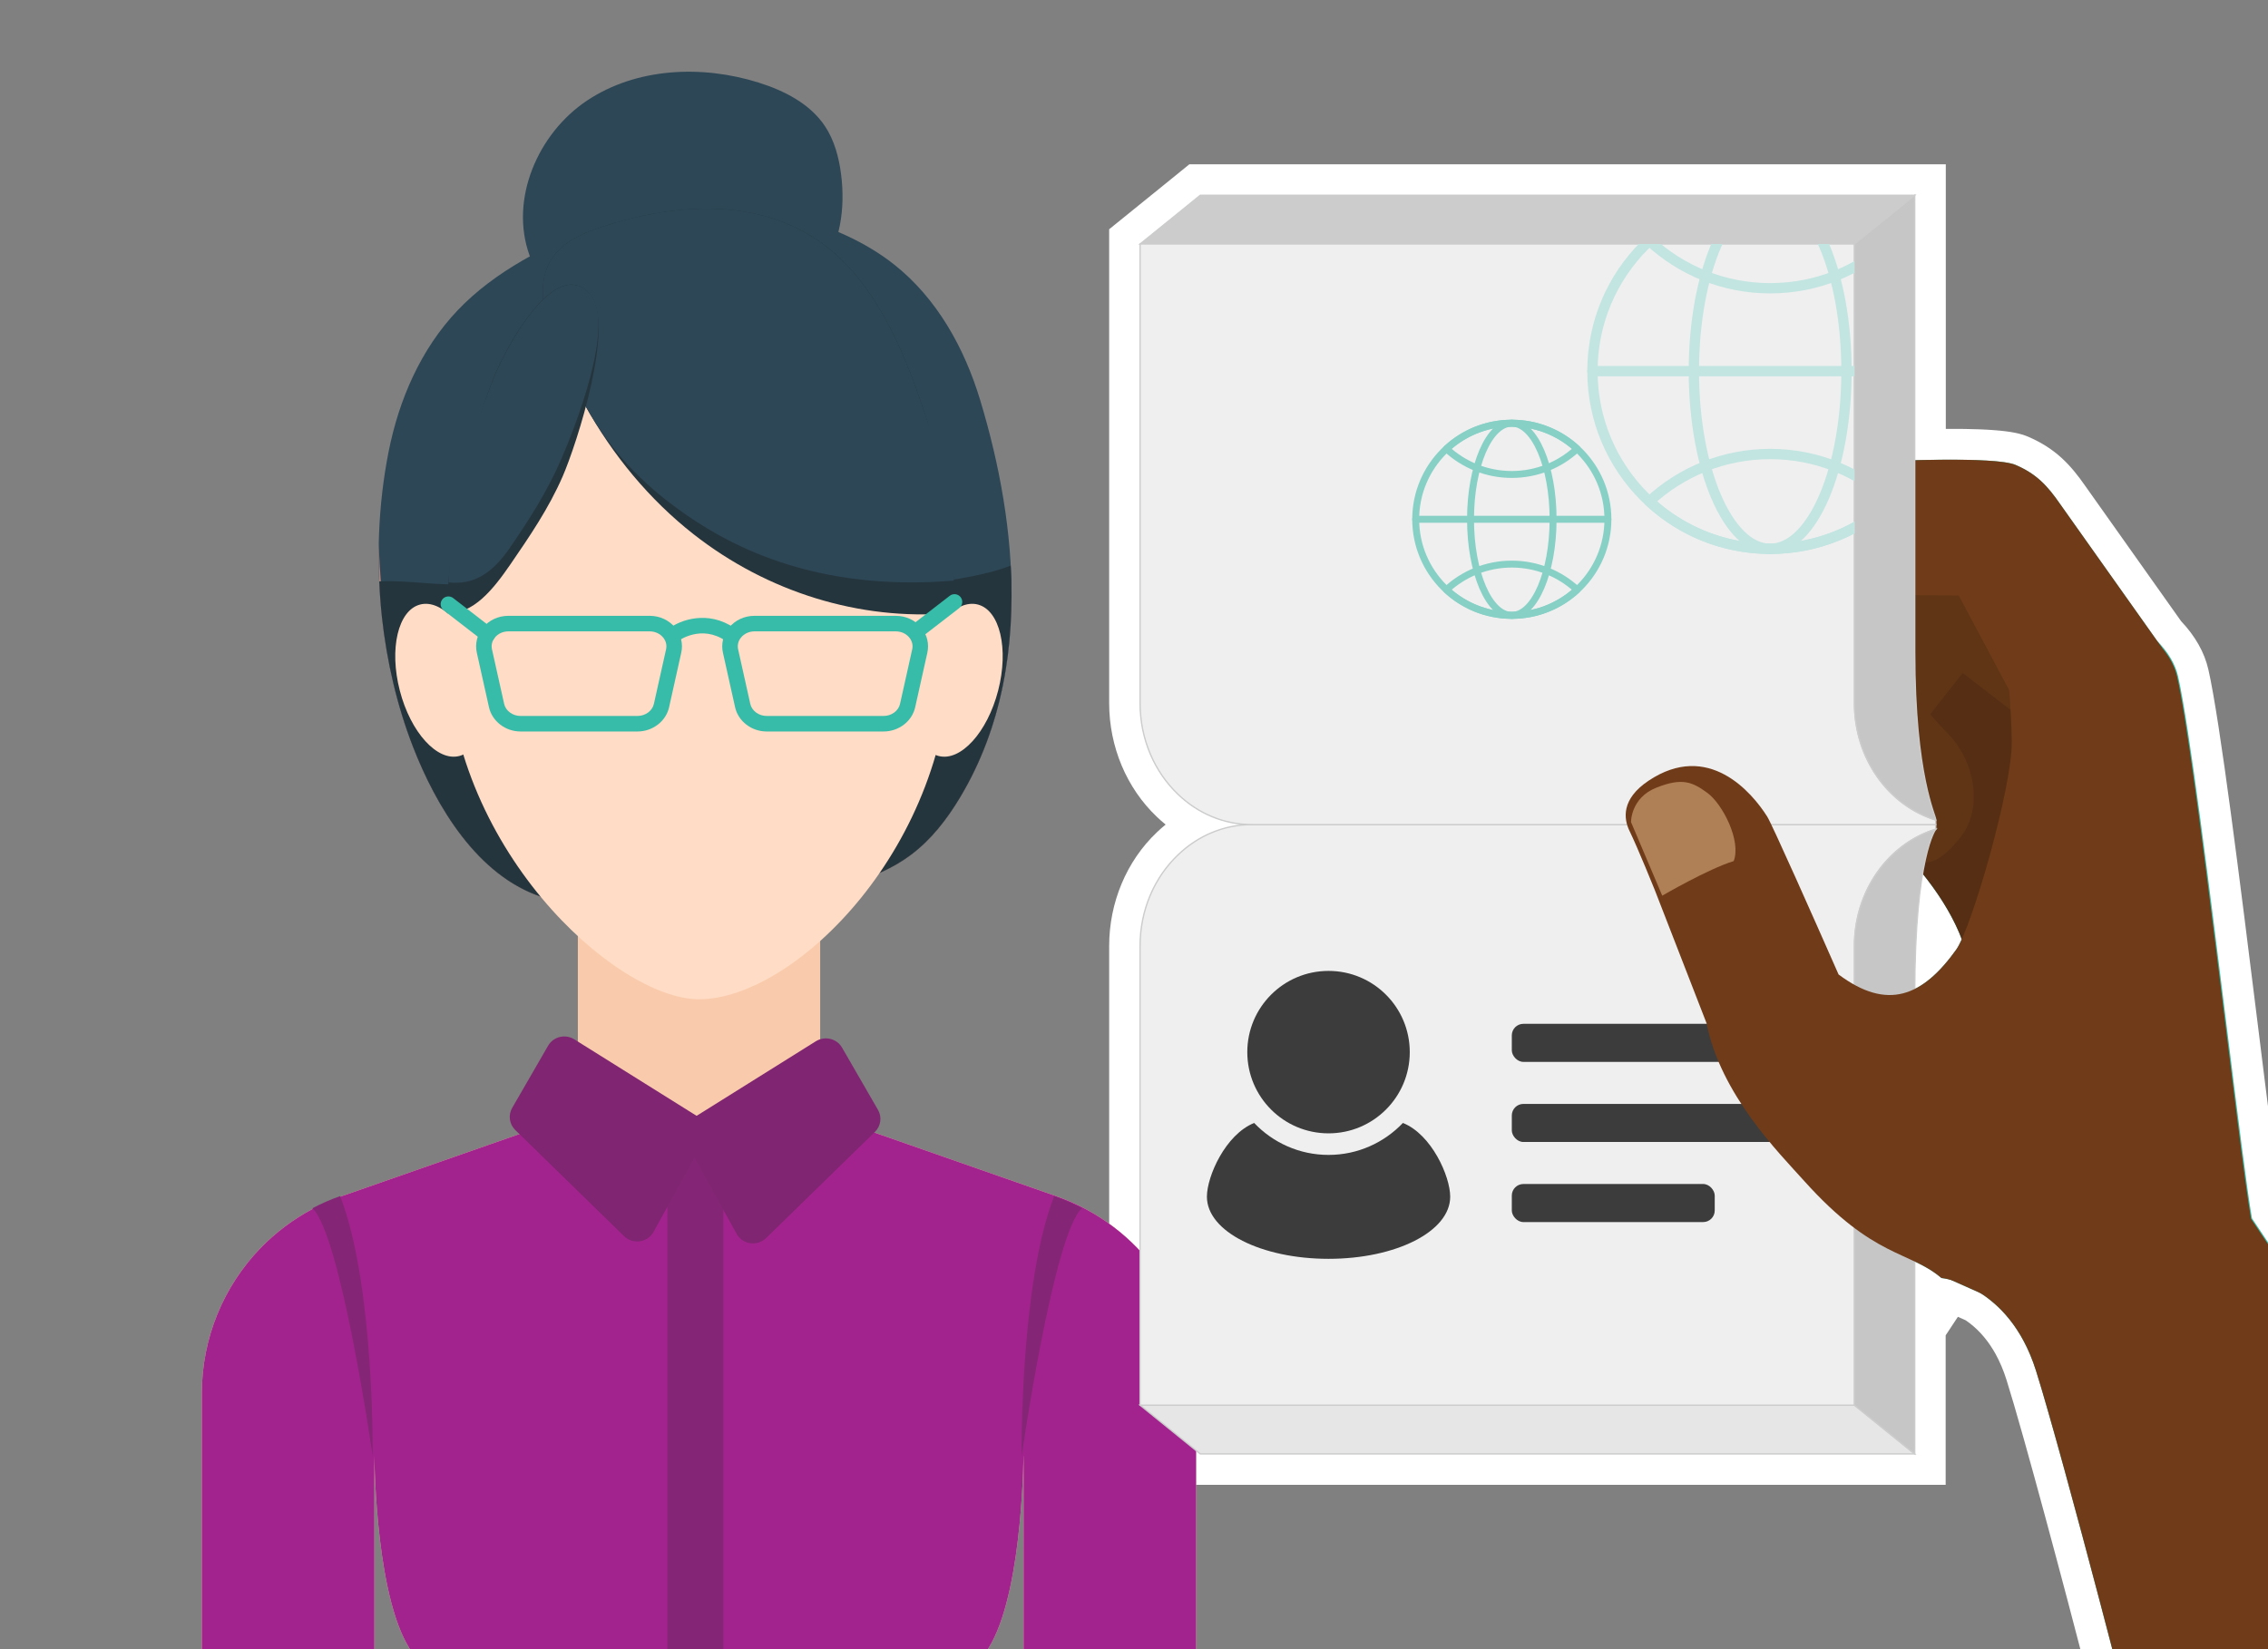
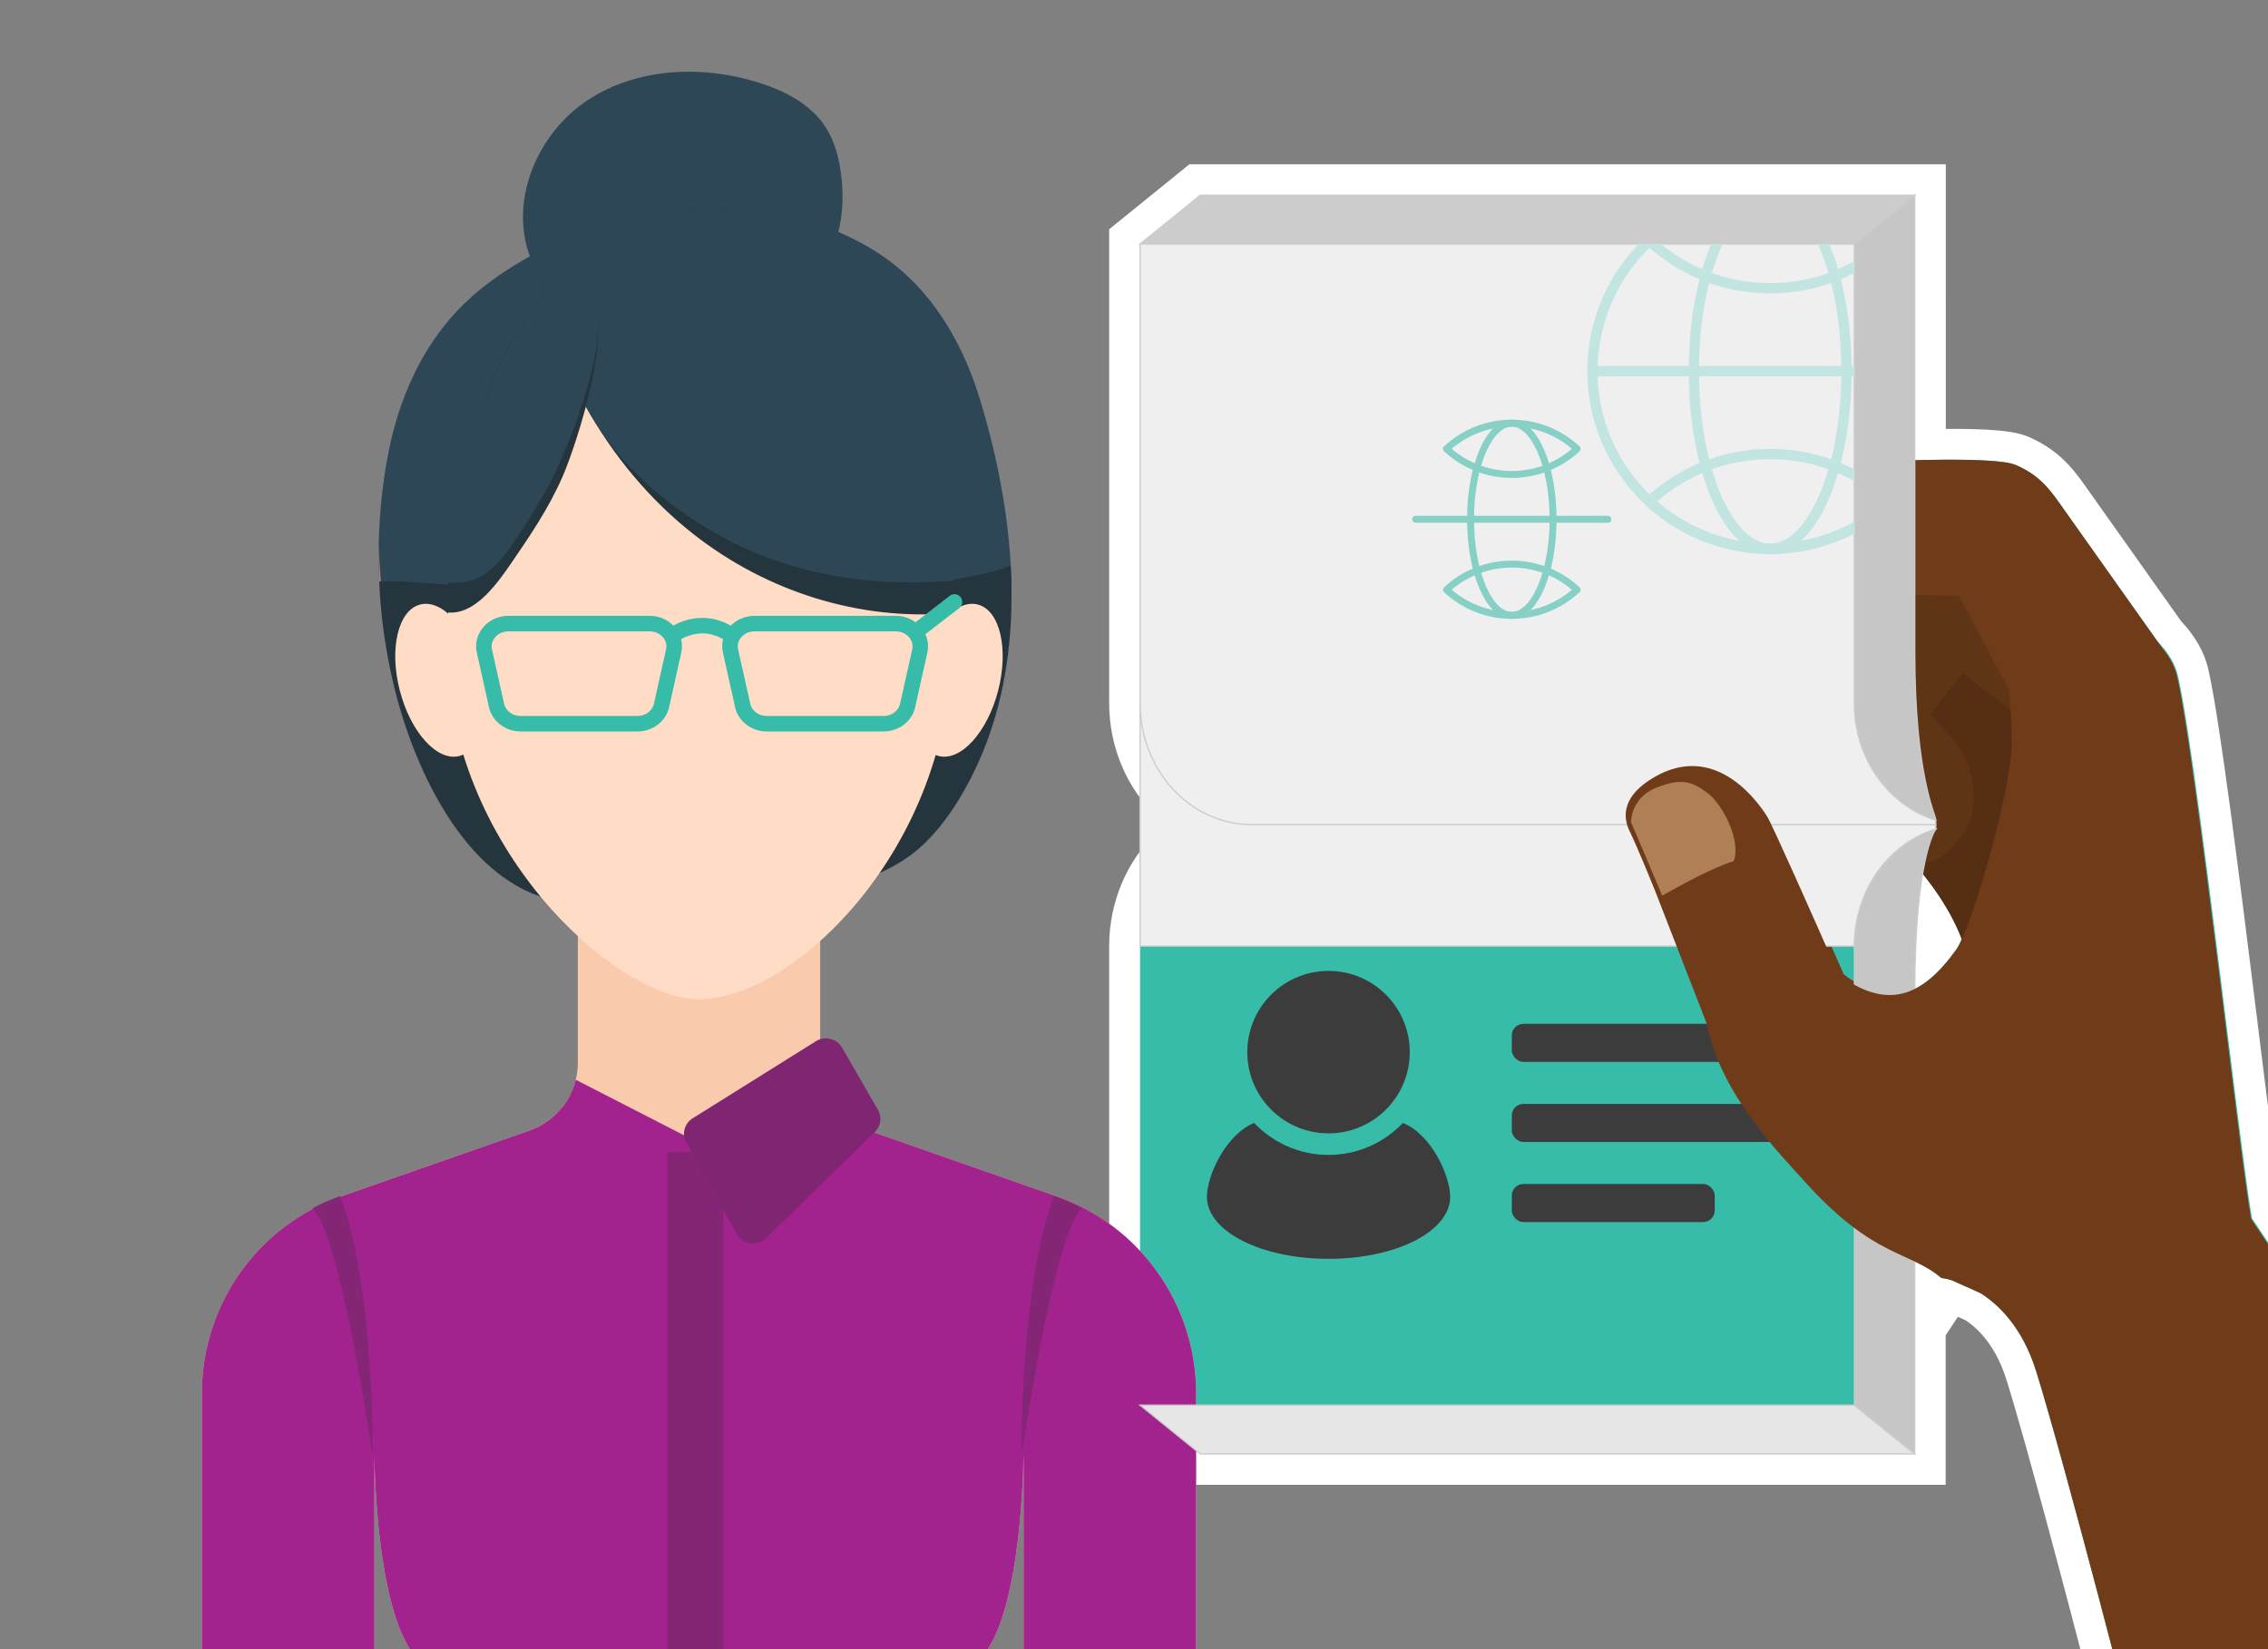
<svg xmlns="http://www.w3.org/2000/svg" id="Layer_7" viewBox="0 0 1100 800">
  <rect x="0" y="0" width="1100" height="800" fill="#808080" stroke="none" />
  <defs>
    <style>.cls-1{stroke:#87d0c6;stroke-width:3.36px;}.cls-1,.cls-2,.cls-3{fill:none;}.cls-1,.cls-3{stroke-linecap:round;stroke-linejoin:round;}.cls-4{clip-path:url(#clippath);}.cls-2,.cls-5,.cls-6,.cls-7,.cls-8,.cls-9,.cls-10,.cls-11,.cls-12,.cls-13,.cls-14,.cls-15,.cls-16,.cls-17,.cls-18,.cls-19{stroke-width:0px;}.cls-20{fill:#efefef;}.cls-20,.cls-21,.cls-22,.cls-23,.cls-24{stroke:#ccc;stroke-miterlimit:10;stroke-width:.64px;}.cls-5{fill:#562e13;}.cls-6{fill:#842675;}.cls-7{fill:#a8817d;}.cls-3{stroke:#c2e5e1;stroke-width:5px;}.cls-8{fill:#802571;}.cls-9{fill:#f9cbac;}.cls-10{fill:#703b18;}.cls-11{fill:#ecc092;opacity:.51;}.cls-21{fill:#e6e6e6;}.cls-12{fill:#ffdcc5;}.cls-13{fill:#3c3c3c;}.cls-14{fill:#5f3515;}.cls-15{fill:#2d4756;}.cls-16{fill:#36bca8;}.cls-22{fill:#ccc;}.cls-17{fill:#a3238e;}.cls-23{fill:#c6c6c6;}.cls-18{fill:#fff;}.cls-24{fill:#efefef;}.cls-19{fill:#25353d;}</style>
    <clipPath id="clippath">
      <path class="cls-2" d="M552.95,118.37h346.49v222.69c0,26.53,16.05,48.95,38.24,56.32.4.15.79.25,1.19.4v2.22h-331.77c-13.68,0-26.18-5.53-35.67-14.62-11.36-10.77-18.48-26.63-18.48-44.31V118.37Z" />
    </clipPath>
  </defs>
  <path class="cls-16" d="M901,424.24s.35-.62.48-.84l12.93,7.6-.36.64-13.04-7.4Z" />
  <path class="cls-18" d="M907.94,427.2c-.14.24-.28.49-.42.74.14-.25.28-.49.42-.74M895.01,419.6c-.14.24-.28.49-.42.73l-.1.18,26.07,14.85.15-.27c.05-.1.11-.19.16-.29l-25.86-15.2h0Z" />
  <path class="cls-16" d="M908.6,426.12c.18-.3.37-.6.56-.89-.19.3-.37.6-.56.89Z" />
  <path class="cls-18" d="M909.16,425.22c-.14.22-.28.44-.41.66.14-.22.27-.44.41-.66M908.75,425.88l-.14.23.14-.23M896.55,417.1c-.2.3-.39.61-.58.92l-.06.09-.08.13,25.53,15.76.12-.2.03-.05h0c.09-.14.18-.29.27-.43l-25.24-16.22h0Z" />
  <path class="cls-16" d="M903.52,420.15c.26-.38.51-.77.78-1.15l12.3,8.58c-.18.26-.35.52-.53.78l-.07.11-12.48-8.33Z" />
  <path class="cls-18" d="M910.45,423.3s-.01.02-.02.03c0,0,.01-.02.02-.03M910.43,423.33s0,0,0,.01c0,0,0,0,0-.01M910.42,423.34s0,0,0,.01c0,0,0,0,0-.01M910.41,423.35c-.22.32-.43.64-.65.96.21-.32.43-.64.65-.96" />
  <path class="cls-16" d="M904.92,418.14l.44-.6c.15-.21.31-.42.47-.62l11.95,9.07-.33.44-.38.51-12.15-8.79Z" />
  <path class="cls-18" d="M911.8,421.45c-.14.18-.27.36-.4.54.13-.18.27-.36.4-.54M911.4,421.99c-.13.18-.27.36-.4.55.13-.18.26-.36.4-.55M899.85,412.37c-.19.24-.37.49-.55.74h0c-.15.21-.31.42-.46.63l24.31,17.58.34-.47c.08-.12.17-.23.26-.35l-23.9-18.14h0Z" />
  <path class="cls-16" d="M921.16,479.69c.1-23.15,1.42-42.38,3.91-57.14l2.78-16.46,10.46,13.01c9.21,11.45,16,22.85,20.18,33.88l1.11,2.91-1.29,2.84c-1.23,2.72-2.34,4.76-3.38,6.21-.61.86-1.23,1.7-1.85,2.52l-.57.75c-.43.56-.87,1.12-1.31,1.68-.22.27-.44.55-.66.82-.44.53-.88,1.06-1.31,1.57,0,0-.45.53-.62.73-.54.61-1.06,1.2-1.6,1.77,0,0-.27.3-.37.41-.65.69-1.32,1.37-1.99,2.03-.12.11-.52.49-.52.49-.5.48-1.01.95-1.52,1.41l-.7.62c-.48.42-.96.82-1.43,1.2-.23.19-.48.39-.72.58-.53.41-1.05.81-1.58,1.19,0,0-.44.32-.59.43-.76.53-1.5,1.02-2.22,1.47-.15.09-.26.16-.38.22-.6.36-1.25.74-1.9,1.08-.2.11-.4.21-.6.31l-11.37,5.62.06-12.14Z" />
  <path class="cls-18" d="M932.47,423.79c7.6,9.46,14.64,20.3,19.02,31.84-.99,2.19-1.89,3.88-2.65,4.95-.58.81-1.16,1.59-1.74,2.36-.17.23-.35.46-.52.68-.41.53-.82,1.06-1.23,1.58-.2.25-.41.5-.61.75-.4.49-.8.97-1.2,1.43-.19.23-.39.46-.58.68-.48.55-.96,1.08-1.44,1.59-.11.12-.22.25-.33.36-.59.63-1.19,1.23-1.79,1.82-.15.15-.3.28-.45.43-.45.43-.9.85-1.35,1.26-.21.18-.41.36-.62.54-.41.35-.82.7-1.23,1.03-.21.17-.42.34-.63.51-.44.35-.89.68-1.34,1.01-.17.12-.33.25-.5.37-.62.43-1.23.84-1.86,1.23-.09.06-.18.1-.27.16-.53.32-1.06.63-1.6.91-.21.11-.41.21-.62.31-.09.04-.17.08-.26.12.12-26.43,1.82-44.17,3.8-55.93M923.23,388.37l-5.56,32.92c-2.56,15.16-3.91,34.8-4.01,58.36l-.11,24.26,21.66-10.71c.16-.08.32-.15.47-.23l.13-.07c.26-.13.52-.26.79-.4.71-.38,1.44-.79,2.17-1.23.17-.1.33-.19.49-.29.87-.53,1.74-1.11,2.61-1.72.19-.14.41-.29.62-.45l.07-.05c.65-.47,1.25-.92,1.8-1.35.28-.22.57-.45.85-.68.5-.41,1.05-.86,1.58-1.33l.08-.07c.23-.2.47-.41.7-.62.56-.5,1.12-1.02,1.73-1.61l.06-.05c.17-.16.34-.32.51-.49.75-.73,1.49-1.49,2.2-2.25.13-.14.26-.28.4-.43l.03-.04c.59-.63,1.16-1.27,1.71-1.89.19-.22.4-.46.61-.7l.1-.12c.46-.53.93-1.1,1.4-1.67.24-.29.48-.58.71-.88.47-.59.95-1.2,1.42-1.82l.13-.17c.16-.2.31-.4.47-.61.71-.95,1.36-1.83,1.97-2.68,1.34-1.88,2.64-4.25,4.1-7.47l2.57-5.68-2.21-5.83c-4.47-11.77-11.65-23.86-21.35-35.92l-20.92-26.02h0Z" />
  <path class="cls-16" d="M906.4,416.17l.18-.23c.16-.21.33-.43.5-.64.09-.11.19-.23.3-.36l11.61,9.5c-.26.32-.51.64-.77.96l-11.82-9.24Z" />
  <path class="cls-18" d="M913.21,419.66c-.3.37-.6.75-.9,1.12.2-.26.4-.52.6-.77.1-.12.2-.23.3-.35M901.7,410.04c-.17.2-.31.37-.45.54-.2.25-.41.51-.61.78l-.14.18,23.62,18.49c.22-.28.44-.56.67-.84l-23.16-19.07.07-.08h0Z" />
  <polygon class="cls-16" points="899.88 426.28 900.18 425.71 913.41 432.78 913.16 433.26 899.88 426.28" />
  <path class="cls-18" d="M906.79,429.24c-.09.17-.18.35-.27.53.09-.17.18-.35.27-.53M893.58,422.15c-.09.18-.19.35-.28.53l-.06.11,26.56,13.95.16-.32.06-.11-26.45-14.16h0Z" />
  <polygon class="cls-16" points="915.95 408.06 915.07 407.06 915.23 406.92 925.28 418.04 925.1 418.22 924.86 418.42 915.95 408.06" />
  <path class="cls-18" d="M920.07,412.65s0,0,0,0c-.01,0-.02.02-.03.03.01,0,.02-.02.03-.03M920.04,412.68s0,0-.01.01c0,0,0,0,.01-.01M920.07,397.65h-5.6l-4.21,3.65-.02.02-.05.04h0s-.01.02-.01.02l-.05.05h0s.19.22.19.22l16.01,18.55,3.34,4,.03-.03.03-.02h0s.01-.02.01-.02l11.98-10.11-10.64-11.52-4.45-4.83h-6.57Z" />
  <polygon class="cls-16" points="898.81 428.4 898.97 428.07 912.47 434.61 912.37 434.82 898.81 428.4" />
  <path class="cls-18" d="M905.72,431.34c-.04.09-.09.18-.13.27.04-.09.09-.18.13-.27M892.22,424.8l-.16.33,27.03,13.01.15-.32-.03.05-27-13.07h0Z" />
  <path class="cls-16" d="M909.64,412.34c.39-.42.77-.84,1.17-1.25l10.79,10.42c-.3.31-.6.63-.89.95l-11.07-10.12Z" />
  <path class="cls-18" d="M916.2,416.3c-.35.36-.69.73-1.03,1.1.34-.37.68-.74,1.03-1.1M905.4,405.89c-.44.46-.88.92-1.3,1.39l22.14,20.24c.25-.28.5-.55.76-.82l-21.6-20.82h0Z" />
  <path class="cls-16" d="M911.38,410.5c.39-.4.79-.79,1.19-1.18l10.4,10.81c-.31.3-.62.61-.92.92l-10.67-10.55Z" />
  <path class="cls-18" d="M917.77,414.73c-.36.34-.71.69-1.06,1.05.35-.35.7-.7,1.06-1.05M907.38,403.91c-.45.43-.89.87-1.33,1.32l21.33,21.09c.26-.26.52-.52.78-.78l-20.78-21.64h0Z" />
  <path class="cls-16" d="M913.21,408.73l.18-.17c.19-.18.37-.36.57-.53.12-.11.48-.42.48-.42l9.92,11.25c-.31.27-.61.55-.9.83l-10.24-10.96Z" />
  <path class="cls-18" d="M919.39,413.24c-.36.32-.71.64-1.06.96.22-.2.43-.41.65-.61.13-.12.27-.24.41-.36" />
  <path class="cls-16" d="M907.97,414.24c.37-.43.74-.86,1.11-1.29l11.2,9.98c-.28.32-.56.64-.84.97l-11.47-9.66Z" />
  <path class="cls-18" d="M914.68,417.94c-.33.37-.65.75-.98,1.13.32-.38.65-.76.98-1.13M903.48,407.97c-.42.47-.83.94-1.23,1.43l22.92,19.36c.24-.28.47-.56.72-.83l-22.4-19.95h0Z" />
  <path class="cls-16" d="M1062.45,871.13c-.62,0-1.24,0-1.84,0-.03,0-2.82-.02-2.82-.02-.57,0-1.12-.02-1.66-.02h-.47s-1.91-.04-1.91-.04c-.54,0-1.06-.02-1.57-.04h-.46c-.46-.02-.9-.03-1.34-.04h-.52c-.46-.03-.85-.05-1.22-.06l-.45-.02-1.14-.05h-.14l-.27-.02-1.1-.06h-.1s-1.04-.08-1.19-.09h-.15l-.35-.03c-.3-.03-.52-.05-.73-.06l-.37-.03-.15-.02c-.27-.03-.53-.06-.78-.09-.14-.01-.27-.03-.41-.05-.05,0-.1-.01-.15-.02h-.36l-.55-.14h-.13l-.9-.23c-.46-.12-.84-.24-1.16-.35l-.33-.12-.26-.13c-.71-.32-1.34-.7-1.91-1.17l-.34-.28-.26-.27c-1.21-1.22-1.97-2.79-2.18-4.47-.11-.58-.79-3.75-4.58-18.73-8.33-32.98-26.62-102.96-39.42-148.42-3.54-12.61-6.4-22.34-8.47-28.93-1.58-5.01-3.56-9.69-5.89-13.92-.07-.13-.13-.25-.2-.36l-.1-.16c-.35-.63-.71-1.23-1.07-1.83-4.3-7.07-9.7-12.77-16.05-16.94l-10.12-4.52-3.97,6.13-4.07-8.28-.36-.03-1.77-1.56c-.19-.16-.38-.32-.57-.48v87.62h-356.67l-12.79-10.38-5.74-4.64-15.51-12.56v-226.28c0-19.07,7.59-37.21,20.82-49.75,2.26-2.16,4.75-4.2,7.38-6.04,1.62-1.13,3.29-2.18,4.99-3.14-1.7-.96-3.36-2-4.98-3.13-2.64-1.85-5.13-3.89-7.41-6.07-13.21-12.52-20.8-30.66-20.8-49.73V114.79l15.51-12.56,5.75-4.65,12.78-10.37h356.67v128.36l1.19-.02c.34,0,.69,0,1.04-.02h1.58c.12-.02.28-.02.44-.02h.16c.21,0,.41,0,.62,0,0,0,.71,0,.76,0,.22,0,.44,0,.67,0h1.99c.36-.01.71-.01,1.07-.01h2.92s2.49.03,2.49.03c.88.01,1.67.02,2.45.04h.09c1.58.03,3.14.07,4.65.12h.38c.7.04,1.35.06,2.01.08h.3s.2.03.23.03c.63.03,1.26.06,1.88.09.03,0,.17,0,.17,0l2.06.13c.19,0,.37.02.57.04.52.03,1.02.07,1.52.11h.1l2.35.22c.63.06,1.24.14,1.83.21.12.01.23.03.34.04.52.07,1.71.24,1.71.24l.69.12c.33.06.65.11.96.17l.32.06.4.09c.31.07.62.13.9.2l.12.02.23.06c.53.13,1.04.27,1.49.41l.22.07c.41.14.94.32,1.51.57,11.75,5.08,17.99,11.78,24.82,21.65l46.59,65.73c6.15,6.4,10.09,13.24,11.73,20.34,5.54,24.15,15.55,104.75,23.59,169.51l.05.41c5.17,41.7,9.67,77.93,12.02,91.88,40.8,61.25,86.11,128.4,90.37,133.21-.04-.04-.36-.4-.94-.81l-3.83,5.4,5-3.75,7.43,9.9-12.95,3.16-1.52-.25c-1.88-.31-3.22-1.23-4.19-2.15l-8.14-3.63,5.04,9.53v123.5h-7.59.09l-.09.23v7.22h-.73l-.48-.09s-.12,0-.14,0h-.38l-.15-.02h-.25s-1.85-.03-1.85-.03c0,0-1.21,0-1.26,0-.09,0-.56.01-.56.01,0,0-.89,0-.95,0-.12,0-.65.01-.65.01h-1.51s-2.5.04-2.58.04l-1.47.02-.76.02h-.14c-.4,0-.8,0-1.2.02l-2.5.04s0,0,.01,0h-.11s-.21.01-.21.01c-3.48.06-7.34.14-11.48.23l-10.14.21c-6.04.13-12.41.26-18.85.39l-3.74.08h-.44c-.85.02-1.71.04-2.57.05-.14,0-.86.02-.86.02-.88,0-1.77.03-2.65.04l-4.44.08h-.17s-10,.15-10,.15c0,0-3.64.05-3.81.05l-6.07.06c-.36,0-.61,0-.88,0,0,0-2.34.01-2.4.01-.21,0-.41,0-.62,0h-2.53s-.59.01-.59.01h-5.46ZM937.55,444.12c-.51,6.14-.88,12.8-1.11,19.97.31-.34.61-.67.91-1.01l.56-.66c.34-.4.68-.79,1.01-1.21l.55-.68c.36-.46.74-.94,1.12-1.44l.54-.7c.53-.71,1.06-1.43,1.59-2.18.08-.11.25-.37.54-.89-1.57-3.68-3.48-7.42-5.72-11.21Z" />
  <path class="cls-18" d="M928.66,94.71v128.53c.06-.01.13-.01.19-.01.18,0,.36-.01.54-.01.24,0,.48-.02.72-.02.17-.01.34-.01.51-.01.27,0,.55-.02.82-.02.14,0,.28,0,.42,0,.31-.01.62-.02.93-.02.13-.01.25-.01.37-.01.4,0,.8-.02,1.21-.03h.09c.91-.02,1.83-.03,2.77-.05h.12c.41,0,.82,0,1.24-.02h.36c.34,0,.68-.01,1.02-.01.15,0,.29-.01.44-.01.33,0,.66,0,1,0h.39c.34,0,.68,0,1.03,0h1.89c.32-.01.64-.01.96-.01h.39c.76,0,1.52.01,2.28.01h.25c.76,0,1.53,0,2.29.02h.2c.78.01,1.56.02,2.34.04h.06c1.59.03,3.15.07,4.67.12h.19c.71.03,1.41.06,2.11.08.09,0,.19,0,.28.02.68.03,1.35.06,2.01.1.09,0,.18,0,.27,0,.66.04,1.31.08,1.94.12.08,0,.16,0,.23.02.65.04,1.28.09,1.89.14.05,0,.09,0,.14,0,.63.06,1.25.11,1.85.17h.01c.59.06,1.15.13,1.7.2.06,0,.12,0,.17.02.52.07,1.02.14,1.5.21.07.01.14.02.22.03.46.08.9.15,1.33.23.07.02.14.03.2.04.42.09.82.17,1.19.26.05,0,.11.03.16.04.37.09.73.19,1.05.29.03,0,.06.02.09.03.33.11.64.22.92.34,10.11,4.37,15.36,9.99,21.61,19.03l32.26,45.52,14.71,20.75c5.41,5.52,8.84,11.29,10.2,17.21,5.47,23.82,15.47,104.4,23.51,169.16,5.39,43.44,10.05,80.98,12.34,93.8,30.72,46.12,89.45,133.71,92.21,135.67-.04-.03-.11-.06-.21-.06-.09,0-.19.02-.28.1l.6.8-.41.1c-.12-.02-.45-.37-.95-.97l-29.38-13.11,14.31,27.09v121.64s-.04-.03-.09-.05c-.02,0-.05,0-.07,0-.06-.01-.11-.02-.2-.03-.03,0-.08,0-.13,0-.09-.01-.18-.02-.29-.03-.06,0-.13,0-.19,0-.13,0-.26-.01-.4-.01-.08,0-.16,0-.24,0-.16-.01-.33-.01-.52-.02h-.27c-.2,0-.41-.01-.63-.01h-.32c-.23,0-.48,0-.73,0h-1.11c-.23,0-.46,0-.71,0h-.78c-.26,0-.54,0-.82.01h-.83c-.26,0-.53,0-.8,0-.66.01-1.35.02-2.08.03-.23,0-.45,0-.69,0-.41,0-.84.01-1.27.01-.26,0-.52,0-.79.02-.45,0-.91,0-1.37.02-.25,0-.5,0-.75,0-.52.01-1.04.02-1.58.03-.15,0-.3,0-.44.01-3.49.06-7.36.14-11.51.23h-.03c-8.77.18-18.77.4-28.95.6-.11,0-.22,0-.34,0-.96.02-1.93.04-2.9.06-.32,0-.63.01-.95.01-.86.02-1.73.04-2.59.05-.25.01-.51.01-.76.02-.99,0-1.98.03-2.97.05-.16,0-.31.01-.47.01-1.14.02-2.28.04-3.41.06-.17,0-.35,0-.52,0-.93.01-1.85.03-2.76.04-.35.01-.69.01-1.03.02-.77.01-1.53.02-2.29.03-.37,0-.73,0-1.09.02-.73,0-1.46.02-2.18.03-.38,0-.76.01-1.14.01-.81,0-1.62.02-2.42.03-.24,0-.48.01-.72.01-1.05,0-2.09.02-3.12.03-.22,0-.43,0-.64,0-.81.01-1.61.01-2.4.02-.34,0-.67,0-1.01.01-.66,0-1.33,0-1.99,0-.34,0-.69,0-1.03.01h-1.94c-.32,0-.64,0-.96,0h-5.35c-.69,0-1.37,0-2.03,0h-.33c-.64-.01-1.27-.01-1.89-.02h-.39c-.61-.01-1.21-.02-1.79-.02-.11-.01-.23-.01-.34-.01-.58,0-1.15-.02-1.71-.03h-.19c-.54,0-1.06-.02-1.57-.04h-.3c-.51-.02-1-.03-1.48-.04-.12,0-.23,0-.35,0-.47-.02-.93-.04-1.37-.05-.1,0-.19,0-.29,0-.45-.02-.89-.04-1.3-.06-.06,0-.12-.01-.18-.01-.39-.02-.76-.04-1.12-.06-.06,0-.13,0-.19,0-.37-.03-.72-.05-1.06-.08-.07,0-.15,0-.23,0-.32-.03-.63-.06-.92-.08-.06-.01-.12-.02-.18-.02-.29-.03-.57-.06-.82-.1-.04,0-.07,0-.11,0-.24-.03-.46-.06-.67-.1-.02,0-.04-.01-.06-.01-.21-.04-.39-.07-.55-.11-.03-.01-.07-.02-.09-.02-.16-.04-.29-.08-.4-.12-.02,0-.04-.02-.06-.03-.1-.04-.19-.08-.25-.13t-.02-.02c-.05-.05-.09-.1-.09-.15-.05-.76-1.84-8.13-4.75-19.64-8.58-33.96-26.95-104.13-39.47-148.61-3.37-11.98-6.32-22.11-8.54-29.15-1.83-5.81-4.04-10.87-6.47-15.28-.11-.2-.22-.4-.34-.6-.39-.69-.78-1.36-1.18-2.02-5.77-9.48-12.6-15.65-18.87-19.67l-14.43-6.44c-.06-.01-.11-.03-.16-.04-.19-.05-.37-.09-.54-.14-.17-.04-.34-.08-.5-.12-.19-.04-.36-.08-.53-.12-.14-.03-.27-.06-.39-.08-.07-.02-.15-.03-.22-.05l-.02.03s-.03-.03-.04-.04c-1.38-.27-2.17-.34-2.17-.34-4.11-3.52-8.34-5.83-12.95-8.02v93.36h-346.51l-10.72-8.7-5.75-4.65-12.73-10.31v-222.7c0-17.68,7.12-33.54,18.48-44.31,2.04-1.95,4.22-3.73,6.52-5.34,8.4-5.86,18.4-9.28,29.14-9.28-10.74,0-20.74-3.42-29.14-9.28-2.3-1.61-4.48-3.39-6.52-5.34-11.36-10.77-18.48-26.63-18.48-44.31V118.37l12.73-10.31,5.75-4.65,10.72-8.7h346.51M912.61,420.4c.2-.25.4-.5.6-.74-.1.12-.2.23-.3.35-.1.13-.2.25-.3.39M928.66,479.72c.09-.04.18-.08.26-.12.21-.11.41-.21.62-.32.54-.28,1.07-.59,1.6-.91.09-.06.18-.1.27-.16.63-.38,1.25-.8,1.86-1.23.17-.12.34-.24.5-.36.45-.33.9-.66,1.34-1.01.21-.17.42-.34.63-.51.42-.33.83-.68,1.23-1.03.21-.18.42-.36.62-.54.45-.41.9-.83,1.35-1.26.15-.14.3-.28.45-.43.6-.58,1.19-1.19,1.79-1.82.11-.11.22-.24.33-.36.48-.52.96-1.05,1.44-1.59.19-.22.38-.45.58-.68.4-.47.8-.94,1.2-1.43.2-.25.41-.5.61-.75.41-.52.82-1.04,1.23-1.58.18-.23.35-.45.53-.68.58-.77,1.15-1.56,1.73-2.37.77-1.07,1.66-2.76,2.65-4.95-4.38-11.53-11.41-22.38-19.01-31.84-1.99,11.76-3.69,29.5-3.81,55.93M943.66,79.71h-366.83l-4.13,3.35-10.72,8.7-5.73,4.63-12.74,10.32-5.56,4.5v229.85c0,21.12,8.44,41.24,23.15,55.19,1.36,1.3,2.78,2.55,4.25,3.74-1.48,1.2-2.91,2.46-4.27,3.76-14.7,13.95-23.13,34.06-23.13,55.17v229.85l5.56,4.5,12.73,10.31,5.76,4.66,10.7,8.68,4.13,3.35h366.83v-72.51l5.93-8.98,3.79,1.69c5.2,3.53,9.66,8.32,13.28,14.27.29.48.6,1.01.94,1.6l.09.16.07.11.09.16c2.1,3.81,3.88,8.03,5.31,12.57,2.05,6.49,4.87,16.14,8.41,28.71,12.77,45.39,31.04,115.28,39.37,148.22,3.45,13.63,4.27,17.29,4.45,18.14.45,3.15,1.89,6.07,4.16,8.41l.53.56.7.58c1.06.88,2.21,1.6,3.5,2.18l.5.24.72.26c.45.16.9.31,1.37.44l.06.02.15.04c.11.03.22.06.33.09l1.79.45h.39l.68.13h.31c.09.01.18.02.27.03.21.03.42.05.62.07l.28.05.54.04.29.03h.1c.09,0,.19.02.29.03h.06s.7.07.7.07h.23c.08,0,.15.01.23.02h.02s.08.01.08.01l.35.02.47.04h.21c.28.02.56.03.86.05.14,0,.29.02.43.02.38.02.79.04,1.2.06h.1s.24.02.24.02h.04s.03,0,.03,0h.24c.33.01.67.03,1.02.04h.07s.19.01.19.01h.03s.06,0,.06,0h.04s.04,0,.04,0h.32c.39.01.78.02,1.2.04h.3s.3.01.3.01h.03c.51.02,1.03.03,1.57.04h.14s.14,0,.14,0h.49s.86.02.86.02l.19.02h.7c.5,0,1.01,0,1.54.02h.13s.13,0,.13,0h.28c.31,0,.62,0,.93,0,.28,0,.56,0,.84,0h.12s.12,0,.12,0h.52c.53,0,1.07,0,1.62,0h.11s.11,0,.11,0h5.35c.24,0,.47,0,.71,0h.25s1.94,0,1.94,0h.45c.11,0,.22-.01.33-.01.09,0,.17,0,.26,0,.37,0,.74,0,1.11,0,.3,0,.59,0,.88,0h.45c.1-.01.21-.01.31-.01.08,0,.16,0,.25,0h.18c.36,0,.72,0,1.08-.01.42,0,.84,0,1.26-.01.18,0,.35,0,.53,0h.05s.01,0,.01,0h.07s3.06-.03,3.06-.03c.2,0,.4,0,.59,0h.08s.05,0,.05,0h.1s2-.03,2-.03h.34c.22,0,.44,0,.66-.01h.37s.11,0,.11,0h.11s2.17-.03,2.17-.03h.11s.11,0,.11,0h.34c.2,0,.4-.01.6-.02l1.22-.02h.99s.11-.01.11-.01h.11s.29,0,.29,0c.2,0,.4,0,.6-.01.44,0,.89-.01,1.33-.02.43,0,.87-.01,1.3-.02h.35s.09,0,.09,0h.19s3.34-.06,3.34-.06c.16,0,.31,0,.47-.01h.11s.21,0,.21,0c.87-.02,1.74-.04,2.61-.04h.22s.22-.01.22-.01h.08c.15,0,.29,0,.44-.01.82-.01,1.64-.03,2.46-.05.17,0,.34,0,.51,0h.23s.15,0,.15,0h.16s2.84-.06,2.84-.06c.15,0,.3,0,.45-.01,6.44-.13,12.81-.26,18.83-.39,3.43-.07,6.75-.14,9.91-.21h.2c4.13-.09,7.97-.17,11.44-.23h.41s.05-.01.05-.01l1.48-.03c.16,0,.33,0,.49,0h.12s.17,0,.17,0h.13c.35-.01.7-.02,1.04-.02h.57s.12-.01.12-.01c.12,0,.23,0,.35,0,.19,0,.39,0,.58,0,.15,0,.29,0,.44,0h.54s.15,0,.15,0h.21s2-.03,2-.03c.19,0,.37,0,.55,0h.14s.81,0,.81,0h.55s.06-.01.1-.01c.06,0,.12,0,.18,0h1.31s.18,0,.18,0h1.19c.22,0,.44,0,.65,0h.28c.18,0,.35,0,.52,0l.25.03h.24l.49.1h1.48s0-14.95,0-14.95h15.09v-119.61l1.58.27,3-.73.41-.1,22.08-5.39-13.64-18.18-.6-.8-11.01,8.26,8.19-11.53c1.39.99,2.21,1.94,2.29,2.05-5-5.99-49.19-71.51-88.93-131.14-2.4-14.96-6.93-51.48-11.71-90l-.04-.32c-8.07-64.97-18.1-145.82-23.74-170.35-1.9-8.29-6.35-16.17-13.23-23.44l-14.06-19.84-32.21-45.45c-7.39-10.67-14.65-18.45-27.94-24.19-.87-.37-1.63-.64-2.13-.8h-.03s-.04-.02-.04-.02l-.11-.04-.08-.03-.08-.03c-.61-.19-1.24-.37-1.88-.52-.12-.03-.27-.07-.43-.11-.36-.08-.74-.17-1.13-.25l-.11-.02-.14-.04-.31-.06-.1-.02-.12-.02-.11-.02c-.36-.07-.72-.13-1.09-.19l-.42-.07-.38-.07-.3-.04c-.49-.07-.97-.14-1.48-.21-.18-.03-.37-.05-.56-.07-.62-.08-1.26-.16-1.93-.22l-.76-.08h-.07c-.13-.01-.26-.02-.39-.03l-.74-.07-.71-.07h-.13c-.43-.03-.87-.07-1.31-.1-.26-.03-.53-.04-.79-.06-.58-.04-1.17-.07-1.78-.11l-.45-.03h-.12c-.54-.03-1.09-.06-1.64-.08l-.23-.02-.59-.02c-.63-.02-1.26-.05-1.9-.07h-.32s-.27-.01-.27-.01c-1.5-.05-3.05-.09-4.63-.12h-.14s-.02,0-.02,0c-.77-.02-1.55-.03-2.32-.04h-.1s-.1,0-.1,0h-.11c-.38,0-.76,0-1.13,0-.35,0-.7,0-1.05,0h-.1s-.1,0-.1,0h-.25c-.35,0-.69,0-1.04,0-.41,0-.83,0-1.24,0h-.39c-.39,0-.77,0-1.16.01h-.86V79.71h0Z" />
  <path class="cls-10" d="M1028.96,302.31l-48.18-26.69-28.04-15.56c-11.63-6.26-24.97-5.73-34.96.29-.02.01-.04.02-.05.03-.04.02-.07.04-.11.06-7.25,4.06-13.07,11.04-15.88,20.2l-22.17,62.7c-5.67,18.45,1.22,36.33,12.05,38.63,1.82.39,3.75.68,5.74.87l67.3,10.24c19.23,1.63,23.79-4.48,25.3-22.32.77-9.05-5.49-17.37-14.31-23.84l22.52,12.5c16.99,9.16,25.68,3.05,34.19-12.71,8.5-15.78,13.58-35.24-3.41-44.4ZM950.31,335.13l.6-1.88,9.25,5.14c-3.31-1.35-6.65-2.45-9.86-3.25Z" />
  <path class="cls-5" d="M1041.12,331.05l-31.14-33.55-.03.04-50.56-32.87c-15.25-11.83-36.51-9.93-47.49,4.22-1.1,1.42-2.05,2.91-2.86,4.46-3.84,4-6.86,9.01-8.63,14.77l-17.95,60.83c-4.86,15.83,1.3,32.22,13.96,39.88l-.08.14s54.68,39.58,59.42,83.97c4.74,44.39,25.86-45.02,33.74-61.11,7.88-16.09-1.29-48.69-1.29-48.69l.03-.04,25.09,19.96c15.26,11.82,24.55,9.19,35.53-4.96,10.98-14.16,7.52-35.22-7.73-47.05Z" />
  <path class="cls-14" d="M1041.63,322.76l-31.14-33.55-.03.04-38.9-29.59c-7.7-5.97-16.92-8.44-25.58-7.6-12.2-.45-24.6,6.23-31.45,18.23l-45.34,57.56c-7.23,12.66-15.15,24.16-7.53,34.55l8.58,3.79-6.94-1.75c1.92,2.19,4.17,4.13,6.72,5.74l47.36,40.41c15.04,12.08,22.24,9.56,33.45-4.41,11.21-13.97,7.12-37.4-6.64-50.93-2.12-2.09-4.91-5.16-8.02-8.76l15.77-20.02,36.76,28.37.03-.04,25.09,19.96c15.26,11.83,24.55,9.19,35.53-4.96,10.98-14.17,7.52-35.22-7.73-47.05Z" />
  <path class="cls-10" d="M1048.52,314.13l-49.3-69.56c-6.25-9.04-11.5-14.66-21.62-19.03-10.11-4.37-62.77-1.8-62.77-1.8-1.21,0-2.4.04-3.57.14-5.46-.1-11.1,1.04-16.47,3.57l-81.2,37.36c-17.45,8.23-18.34,15.8-10.7,32,7.64,16.2,37.41,16.03,55.69,9.83,17.59-5.97,57.67-18.01,57.67-18.01l33.81.26c.31.66.64,1.32,1,1.98l25.89,48.61.04-.02,15.07,28.3c9.29,16.92,56.45-53.62,56.45-53.62Z" />
  <path class="cls-10" d="M944.15,619.95c-15.56-13.28-32.67-9.36-66.46-46.98-12.26-13.65-40.63-41.99-47.45-76.63l-25.09-64.56s-8.18-20.3-12.25-28.66c-2.89-5.91-4.1-15.47,9.15-24.35,29.02-19.47,50.22,5.61,57.61,17.35,2.41,3.83,22.69,49.49,34.61,76.58,23.62,17.69,40.77,10.79,57.1-12.11,7.41-10.39,27.14-78.68,26.89-100.78-.42-37.1-8.86-83.97-8.86-83.97,0,0,78.44,17.14,86.51,52.31,9.05,39.43,30.09,230.92,35.87,263.04,0,0,91.18,136.91,92.49,135.93" />
  <path class="cls-11" d="M840.86,417.71c-12.41,3.8-34.66,16.78-34.66,16.78l-15.14-35.69s-.21-11.8,12.37-16.75c12.57-4.95,17.44-2.71,24.74,2.64,7.3,5.36,16.47,23.25,12.69,33.02Z" />
  <path class="cls-9" d="M580.16,693.96v9.72h-.04v102.28h-83.67v-99.66h-.04c-.24,14.15-2.35,81.51-22.18,99.66H203.75c-19.83-18.11-21.95-85.31-22.18-99.62v99.62h-83.67v-130.07c0-26.92,10.62-52.04,28.53-70.54,7.33-7.52,15.83-13.95,25.32-18.97,4.23-2.27,8.7-4.23,13.36-5.88.24-.12.47-.2.71-.27l86.1-30.1,5.02-1.76c.78-.27,1.57-.59,2.35-.9.55-.24,1.06-.51,1.61-.78.16-.08.35-.16.55-.27,4.19-2.19,7.84-5.25,10.78-8.82.04,0,.08.04.12.04,1.21-1.49,2.35-3.1,3.29-4.78.35-.55.63-1.14.9-1.72.31-.55.59-1.14.82-1.76.55-1.14.98-2.27,1.29-3.49.04-.12.08-.24.12-.31.2-.59.35-1.18.47-1.8.67-2.66,1.02-5.45,1.02-8.27v-99.15h117.53v99.15c0,2.82.35,5.6,1.02,8.27.08.51.24,1.06.43,1.57.39,1.37.86,2.7,1.45,4,.16.47.39.94.63,1.41.12.27.23.51.39.78.47.94,1.02,1.88,1.61,2.78.71,1.14,1.53,2.27,2.39,3.33,0-.04.04-.04.04-.04,1.96,2.35,4.19,4.47,6.7,6.27.12.12.27.2.43.31.43.31.9.59,1.33.9.51.27.98.59,1.49.86.16.08.35.2.55.31,1.53.82,3.17,1.53,4.9,2.12l2.94,1.02,88.13,30.84c40.68,14.19,67.91,52.55,67.91,95.66v18.07h.04Z" />
  <path class="cls-15" d="M397.47,132.01c10.16-13.24,12.61-31.1,10.44-47.64-1.07-8.15-3.24-16.32-7.79-23.16-7.26-10.91-19.72-17.23-32.22-21.16-27.48-8.62-59.12-7.25-83.11,8.69-23.98,15.94-37.76,48.03-27.97,75.11,1.63,4.52,4.4,9.28,9.06,10.43l131.59-2.28Z" />
  <path class="cls-15" d="M185.26,299.47c-2.97-27.04-1.88-54.63,3.21-80.33,5-25.25,15.64-49.91,33.6-68.73,17.94-18.81,42.07-30.82,66.33-40.82,30.99-12.78,63.85-13.53,96.28-4.61,17.6,4.84,34.74,12.08,48.95,23.31,20.81,16.45,34.11,40.55,41.71,65.61,18.83,62.09,25.09,134.9-9.63,192.84-6.36,10.61-14.07,20.64-24.08,28.09-8.98,6.68-19.56,11.07-30.4,14.13-28.91,8.16-57.13,2.44-86.47,5.05-14.23,1.27-28.33,4.21-42.62,4.18-42.66-.07-68.62-41.78-81.92-76.17-7.61-19.67-12.58-40.93-14.96-62.55Z" />
  <path class="cls-7" d="M465.71,374.6c-6.36,10.61-14.07,20.65-24.08,28.09-8.98,6.68-19.56,11.07-30.4,14.13-28.91,8.16-57.13,2.44-86.47,5.05-14.23,1.27-28.33,4.21-42.62,4.18-42.66-.07-68.62-41.78-81.92-76.17-7.61-19.67-12.58-40.93-14.96-62.55-.86-7.86-1.34-15.77-1.52-23.66-.26,11.9.21,23.89,1.52,35.78,2.38,21.62,7.35,42.89,14.96,62.55,13.3,34.39,39.26,76.1,81.92,76.17,14.29.02,28.39-2.92,42.62-4.18,29.33-2.61,57.55,3.11,86.47-5.05,10.85-3.06,21.42-7.46,30.4-14.13,10.02-7.45,17.73-17.48,24.08-28.09,18.97-31.67,25.69-67.78,24.82-104.15-.78,32.23-7.96,63.89-24.82,92.03Z" />
  <path class="cls-19" d="M441.62,414.82c10.02-7.45,17.73-17.48,24.08-28.09,20.4-34.05,26.64-73.24,24.51-112.37-9.19,3.59-19.06,5.32-28.81,7.01-18.97,3.29-37.94,6.57-56.91,9.86-21.46,3.72-43.22,7.45-64.92,5.58-19.52-1.68-38.34-7.84-57.5-11.98-18.21-3.94-34.45-3.71-52.79-1.75-14.89,1.59-30.25-1.79-45.34-1.05.26,5.82.68,11.64,1.31,17.44,2.38,21.62,7.35,42.89,14.96,62.55,11.19,28.92,31.33,63.02,62.83,73.17,10.64,1.14,21.35,1.76,32.07,2.31,9.89-.94,19.73-2.61,29.64-3.5,29.33-2.61,57.55,3.11,86.47-5.05,10.85-3.06,21.42-7.46,30.4-14.13Z" />
  <path class="cls-12" d="M193.91,335c-5.25-20.29-.83-38.98,9.86-41.75,10.69-2.77,23.62,11.44,28.86,31.73,5.25,20.29.83,38.98-9.86,41.75-10.69,2.77-23.62-11.44-28.86-31.73Z" />
  <path class="cls-12" d="M484.11,335c5.25-20.29.83-38.98-9.86-41.75-10.69-2.77-23.62,11.44-28.86,31.73-5.25,20.29-.83,38.98,9.86,41.75,10.69,2.77,23.62-11.44,28.86-31.73Z" />
  <path class="cls-12" d="M461.26,314.21c0,96.22-75.67,170.52-122.23,170.52-40.65,0-122.23-74.3-122.23-170.52s54.72-174.21,122.23-174.21,122.23,78,122.23,174.21Z" />
  <path class="cls-19" d="M336.43,259.18c35.87,28.12,80.67,41.91,124.46,38.29,5.52-33.41-2.58-67.73-13.26-99.56-10.14-30.23-23.75-60.92-47.79-79.03-30.75-23.17-71.89-20.59-107.54-8.94-7.4,2.42-14.9,5.3-20.77,10.87-20.17,19.14,1.58,56.46,12.07,75.5,13.56,24.61,31.58,46.22,52.82,62.87Z" />
  <path class="cls-15" d="M337.24,252.7c38.31,25.12,81.49,32.57,125.28,28.96,5.52-33.41-4.22-51.93-14.9-83.76-10.14-30.23-23.75-60.92-47.79-79.03-30.75-23.17-71.89-20.59-107.54-8.94-7.4,2.42-14.9,5.3-20.77,10.87-20.17,19.14,1.58,56.46,12.07,75.5,13.56,24.61,31.06,41.61,53.63,56.4Z" />
  <path class="cls-19" d="M272.85,231.2c-6.77,15.54-16.09,29.14-25.33,42.61-8.09,11.79-18.25,24.68-30.71,23.25,1.04-39.17,8.74-78.05,22.45-113.41,5.33-13.76,29.74-59.85,46.65-41.19,13,14.35-6.39,73.47-13.05,88.73Z" />
  <path class="cls-15" d="M272,223.22c-6.77,15.54-15.52,29.12-24.76,42.59-8.09,11.79-17.18,18.14-29.64,16.71,1.04-39.17,8.04-63.51,21.75-98.87,5.34-13.76,29.74-59.85,46.65-41.19,13,14.35-7.33,65.49-13.99,80.76Z" />
  <path class="cls-17" d="M580.16,693.96v9.72h-.04v102.28h-83.67v-99.66h-.04c-.24,14.15-2.35,81.51-22.18,99.66H203.75c-19.83-18.11-21.95-85.31-22.18-99.62v99.62h-83.67v-130.07c0-26.92,10.62-52.04,28.53-70.54,7.33-7.52,15.83-13.95,25.32-18.97,4.23-2.27,8.7-4.23,13.36-5.88.24-.12.47-.2.71-.27l86.1-30.1,5.02-1.76c.78-.27,1.57-.59,2.35-.9.55-.24,1.06-.51,1.61-.78.16-.08.35-.16.55-.27,4.19-2.19,7.84-5.25,10.78-8.82.04,0,.08.04.12.04,1.21-1.49,2.35-3.1,3.29-4.78.31-.59.63-1.14.9-1.72.31-.59.59-1.18.82-1.76.55-1.14.98-2.27,1.29-3.49.04-.12.08-.24.12-.31.16-.59.31-1.21.47-1.8l17.52,8.97,35.03,17.99,8.62,4.43.55.27,57.84-31.66c.12.51.27,1.06.43,1.57.39,1.37.86,2.7,1.45,4,.2.47.39.94.63,1.41.12.27.23.51.39.78.47.94,1.02,1.88,1.61,2.78.71,1.14,1.53,2.27,2.39,3.33,0-.04.04-.04.04-.04,1.96,2.35,4.19,4.47,6.7,6.27.12.12.27.2.43.31.43.31.9.59,1.33.9.51.27.98.59,1.49.86.16.08.35.2.55.31,1.53.82,3.17,1.53,4.9,2.12l2.94,1.02,88.13,30.84c40.68,14.19,67.91,52.55,67.91,95.66v18.07h.04Z" />
  <path class="cls-16" d="M309.18,354.84h-56.69c-7.36,0-13.81-4.95-15.33-11.76l-5.9-26.46c-.94-4.21.1-8.59,2.84-12.02,2.99-3.73,7.54-5.87,12.49-5.87h68.49c4.95,0,9.5,2.14,12.49,5.87,2.75,3.43,3.78,7.8,2.84,12.02l-5.9,26.46c-1.52,6.82-7.97,11.76-15.33,11.76ZM246.59,306.27c-2.65,0-5.06,1.11-6.61,3.04-1.33,1.66-1.81,3.67-1.37,5.67l5.9,26.46c.76,3.4,4.11,5.87,7.97,5.87h56.69c3.86,0,7.22-2.47,7.98-5.87l5.9-26.46c.45-2-.04-4.01-1.37-5.67-1.55-1.93-3.96-3.04-6.61-3.04h-68.49Z" />
  <path class="cls-16" d="M428.55,354.84h-56.69c-7.36,0-13.81-4.95-15.33-11.76l-5.9-26.46c-.94-4.21.1-8.59,2.84-12.02,2.99-3.73,7.54-5.87,12.49-5.87h68.48c4.95,0,9.5,2.14,12.49,5.87,2.75,3.43,3.78,7.81,2.84,12.02l-5.9,26.46c-1.52,6.82-7.97,11.76-15.33,11.76ZM365.97,306.27c-2.65,0-5.06,1.11-6.61,3.04-1.33,1.66-1.81,3.67-1.37,5.67l5.9,26.46c.76,3.4,4.11,5.87,7.97,5.87h56.69c3.86,0,7.22-2.47,7.98-5.87l5.9-26.46c.45-2-.04-4.01-1.37-5.67-1.55-1.93-3.96-3.04-6.61-3.04h-68.48Z" />
  <path class="cls-16" d="M351.94,310.87c-11.81-8.04-22.6-.18-22.71-.1l-4.51-6.04c5.21-3.9,18.5-8.92,31.46-.1l-4.24,6.23Z" />
-   <path class="cls-16" d="M236.46,311.53c-.8,0-1.61-.26-2.3-.79l-18.98-14.67c-1.65-1.27-1.95-3.64-.68-5.28,1.27-1.65,3.63-1.95,5.28-.68l18.98,14.67c1.65,1.27,1.95,3.64.68,5.28-.74.96-1.86,1.46-2.98,1.46Z" />
  <path class="cls-16" d="M443.95,310.42c-1.13,0-2.24-.5-2.98-1.46-1.27-1.65-.97-4.01.68-5.28l18.99-14.67c1.65-1.27,4.01-.97,5.28.68,1.27,1.65.97,4.01-.68,5.28l-18.99,14.67c-.69.53-1.5.79-2.3.79Z" />
  <rect class="cls-6" x="323.67" y="558.8" width="27.16" height="247.16" />
-   <path class="cls-8" d="M338.27,541.54l-59.72-37.36c-4.37-2.73-10.16-1.33-12.7,3.07l-17.45,30.21c-2.01,3.49-1.39,7.88,1.52,10.72l52.73,51.45c4.29,4.19,11.45,3.18,14.32-2.02l24.44-44.31c2.27-4.11.9-9.25-3.13-11.77Z" />
  <path class="cls-8" d="M335.97,542.47l59.72-37.36c4.37-2.73,10.16-1.33,12.7,3.07l17.45,30.21c2.01,3.49,1.39,7.88-1.52,10.72l-52.73,51.45c-4.29,4.19-11.45,3.18-14.32-2.02l-24.44-44.31c-2.27-4.11-.9-9.25,3.13-11.77Z" />
  <path class="cls-6" d="M165,580.22c-4.7,1.64-9.19,3.64-13.51,5.9,13.76,12.32,29.26,120.24,29.26,120.24,0,0,1-82.88-15.75-126.13Z" />
  <path class="cls-6" d="M511.25,580.22c4.7,1.64,9.19,3.64,13.51,5.9-13.76,12.32-29.26,120.24-29.26,120.24,0,0-1-82.88,15.75-126.13Z" />
  <polygon class="cls-22" points="582.15 94.71 928.64 94.71 927.45 95.65 899.44 118.37 552.95 118.37 571.43 103.41 582.15 94.71" />
  <polygon class="cls-21" points="552.95 681.63 899.44 681.63 927.45 704.35 928.64 705.29 582.15 705.29 571.43 696.59 552.95 681.63" />
-   <path class="cls-24" d="M607.09,400h331.77v2.22c-.4.15-.79.25-1.19.4-22.18,7.36-38.24,29.79-38.24,56.32v222.69h-346.49v-222.69c0-17.69,7.11-33.54,18.48-44.31,9.48-9.09,21.98-14.62,35.67-14.62Z" />
+   <path class="cls-24" d="M607.09,400h331.77v2.22c-.4.15-.79.25-1.19.4-22.18,7.36-38.24,29.79-38.24,56.32h-346.49v-222.69c0-17.69,7.11-33.54,18.48-44.31,9.48-9.09,21.98-14.62,35.67-14.62Z" />
  <path class="cls-20" d="M552.95,118.37h346.49v222.69c0,26.53,16.05,48.95,38.24,56.32.4.15.79.25,1.19.4v2.22h-331.77c-13.68,0-26.18-5.53-35.67-14.62-11.36-10.77-18.48-26.63-18.48-44.31V118.37Z" />
  <path class="cls-23" d="M899.42,458.94v222.71l29.24,23.64v-222.71c0-67.61,10.21-80.36,10.21-80.36-22.76,6.97-39.45,29.72-39.45,56.73Z" />
  <path class="cls-23" d="M899.42,118.35v222.71c0,27.01,16.69,49.76,39.45,56.73h0c0-2.48-10.21-21.02-10.21-81.39V94.71l-29.24,23.64Z" />
  <rect class="cls-13" x="733.24" y="496.65" width="141.55" height="18.47" rx="5.62" ry="5.62" />
  <rect class="cls-13" x="733.24" y="535.5" width="141.55" height="18.47" rx="5.62" ry="5.62" />
  <rect class="cls-13" x="733.24" y="574.35" width="98.42" height="18.47" rx="5.62" ry="5.62" />
  <circle class="cls-13" cx="644.35" cy="510.38" r="39.4" />
  <path class="cls-13" d="M680.42,544.74c-9.09,9.54-21.89,15.5-36.07,15.5s-26.99-5.96-36.07-15.5c-13.94,5.6-22.92,25.91-22.92,35.77,0,16.91,26.41,30.14,59,30.14s59-13.22,59-30.14c0-9.86-8.98-30.17-22.92-35.77Z" />
  <path class="cls-10" d="M1089.23,591.19c-5.78-32.11-26.81-223.61-35.87-263.04-8.08-35.17-86.51-52.31-86.51-52.31,0,0,8.44,46.87,8.86,83.97.25,22.1-19.47,90.38-26.89,100.78-16.33,22.89-33.48,29.8-57.1,12.11-11.92-27.09-32.2-72.75-34.61-76.58-7.39-11.73-28.59-36.81-57.61-17.35-13.25,8.89-12.04,18.44-9.15,24.35,4.07,8.36,12.25,28.66,12.25,28.66l25.09,64.56c6.82,34.65,35.19,62.98,47.45,76.63,33.79,37.62,50.9,33.71,66.46,46.98,0,0,32.61,2.89,45.86,44.92,13.25,42.03,52.53,193.78,52.76,197.4s127.9-1.2,127.9,0,0-121.64,0-121.64l-78.89-149.43Z" />
  <path class="cls-11" d="M840.86,417.71c-12.41,3.8-34.66,16.78-34.66,16.78l-15.14-35.69s-.21-11.8,12.37-16.75c12.57-4.95,17.44-2.71,24.74,2.64,7.3,5.36,16.47,23.25,12.69,33.02Z" />
  <g class="cls-4">
    <circle class="cls-3" cx="858.55" cy="180.03" r="86.2" />
    <path class="cls-3" d="M799.96,116.83c15.38,14.26,35.96,23,58.59,23s43.21-8.73,58.59-23c-15.38-14.26-35.96-23-58.59-23s-43.21,8.73-58.59,23Z" />
    <ellipse class="cls-3" cx="858.55" cy="180.03" rx="37.01" ry="86.2" />
    <line class="cls-3" x1="944.76" y1="180.03" x2="772.35" y2="180.03" />
    <path class="cls-3" d="M799.96,243.24c15.38,14.26,35.96,23,58.59,23s43.21-8.73,58.59-23c-15.38-14.26-35.96-23-58.59-23s-43.21,8.73-58.59,23Z" />
-     <circle class="cls-1" cx="733.24" cy="251.9" r="46.61" />
    <path class="cls-1" d="M701.55,217.72c8.32,7.71,19.45,12.44,31.68,12.44s23.37-4.72,31.68-12.44c-8.32-7.71-19.45-12.44-31.68-12.44s-23.37,4.72-31.68,12.44Z" />
    <ellipse class="cls-1" cx="733.24" cy="251.9" rx="20.02" ry="46.61" />
    <line class="cls-1" x1="779.85" y1="251.9" x2="686.62" y2="251.9" />
    <path class="cls-1" d="M701.55,286.08c8.32,7.71,19.45,12.44,31.68,12.44s23.37-4.72,31.68-12.44c-8.32-7.71-19.45-12.44-31.68-12.44s-23.37,4.72-31.68,12.44Z" />
  </g>
</svg>